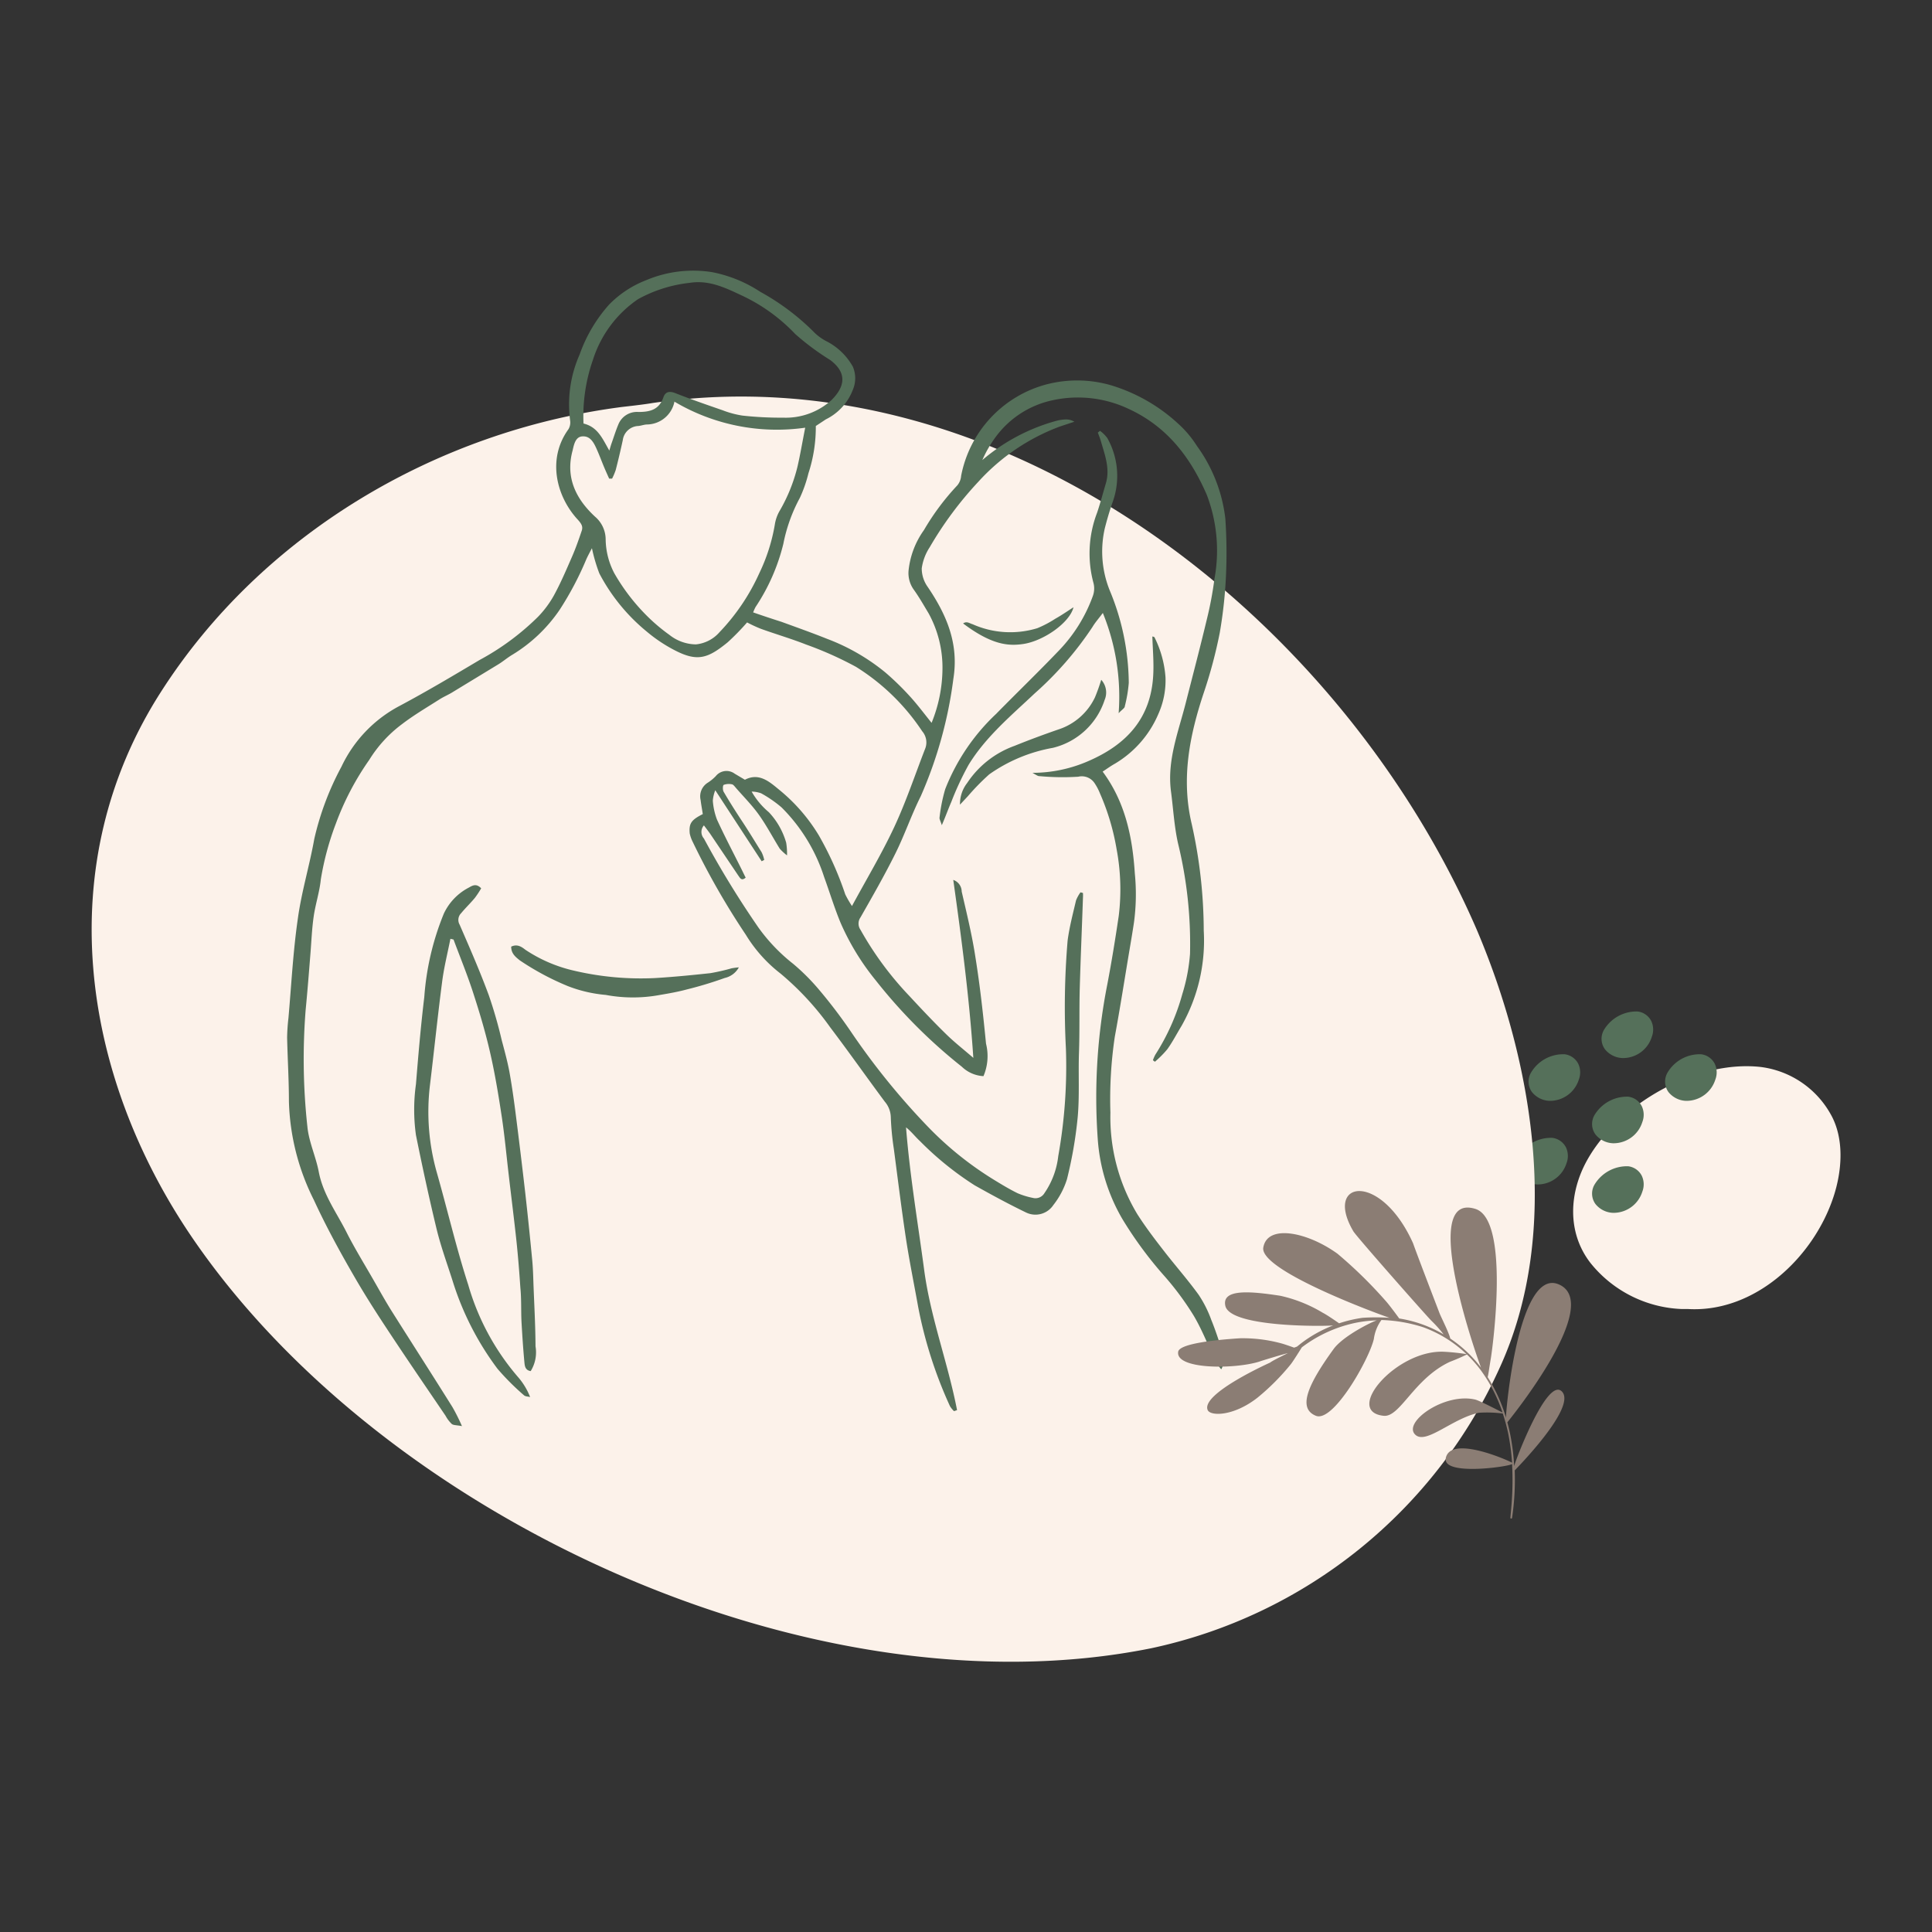
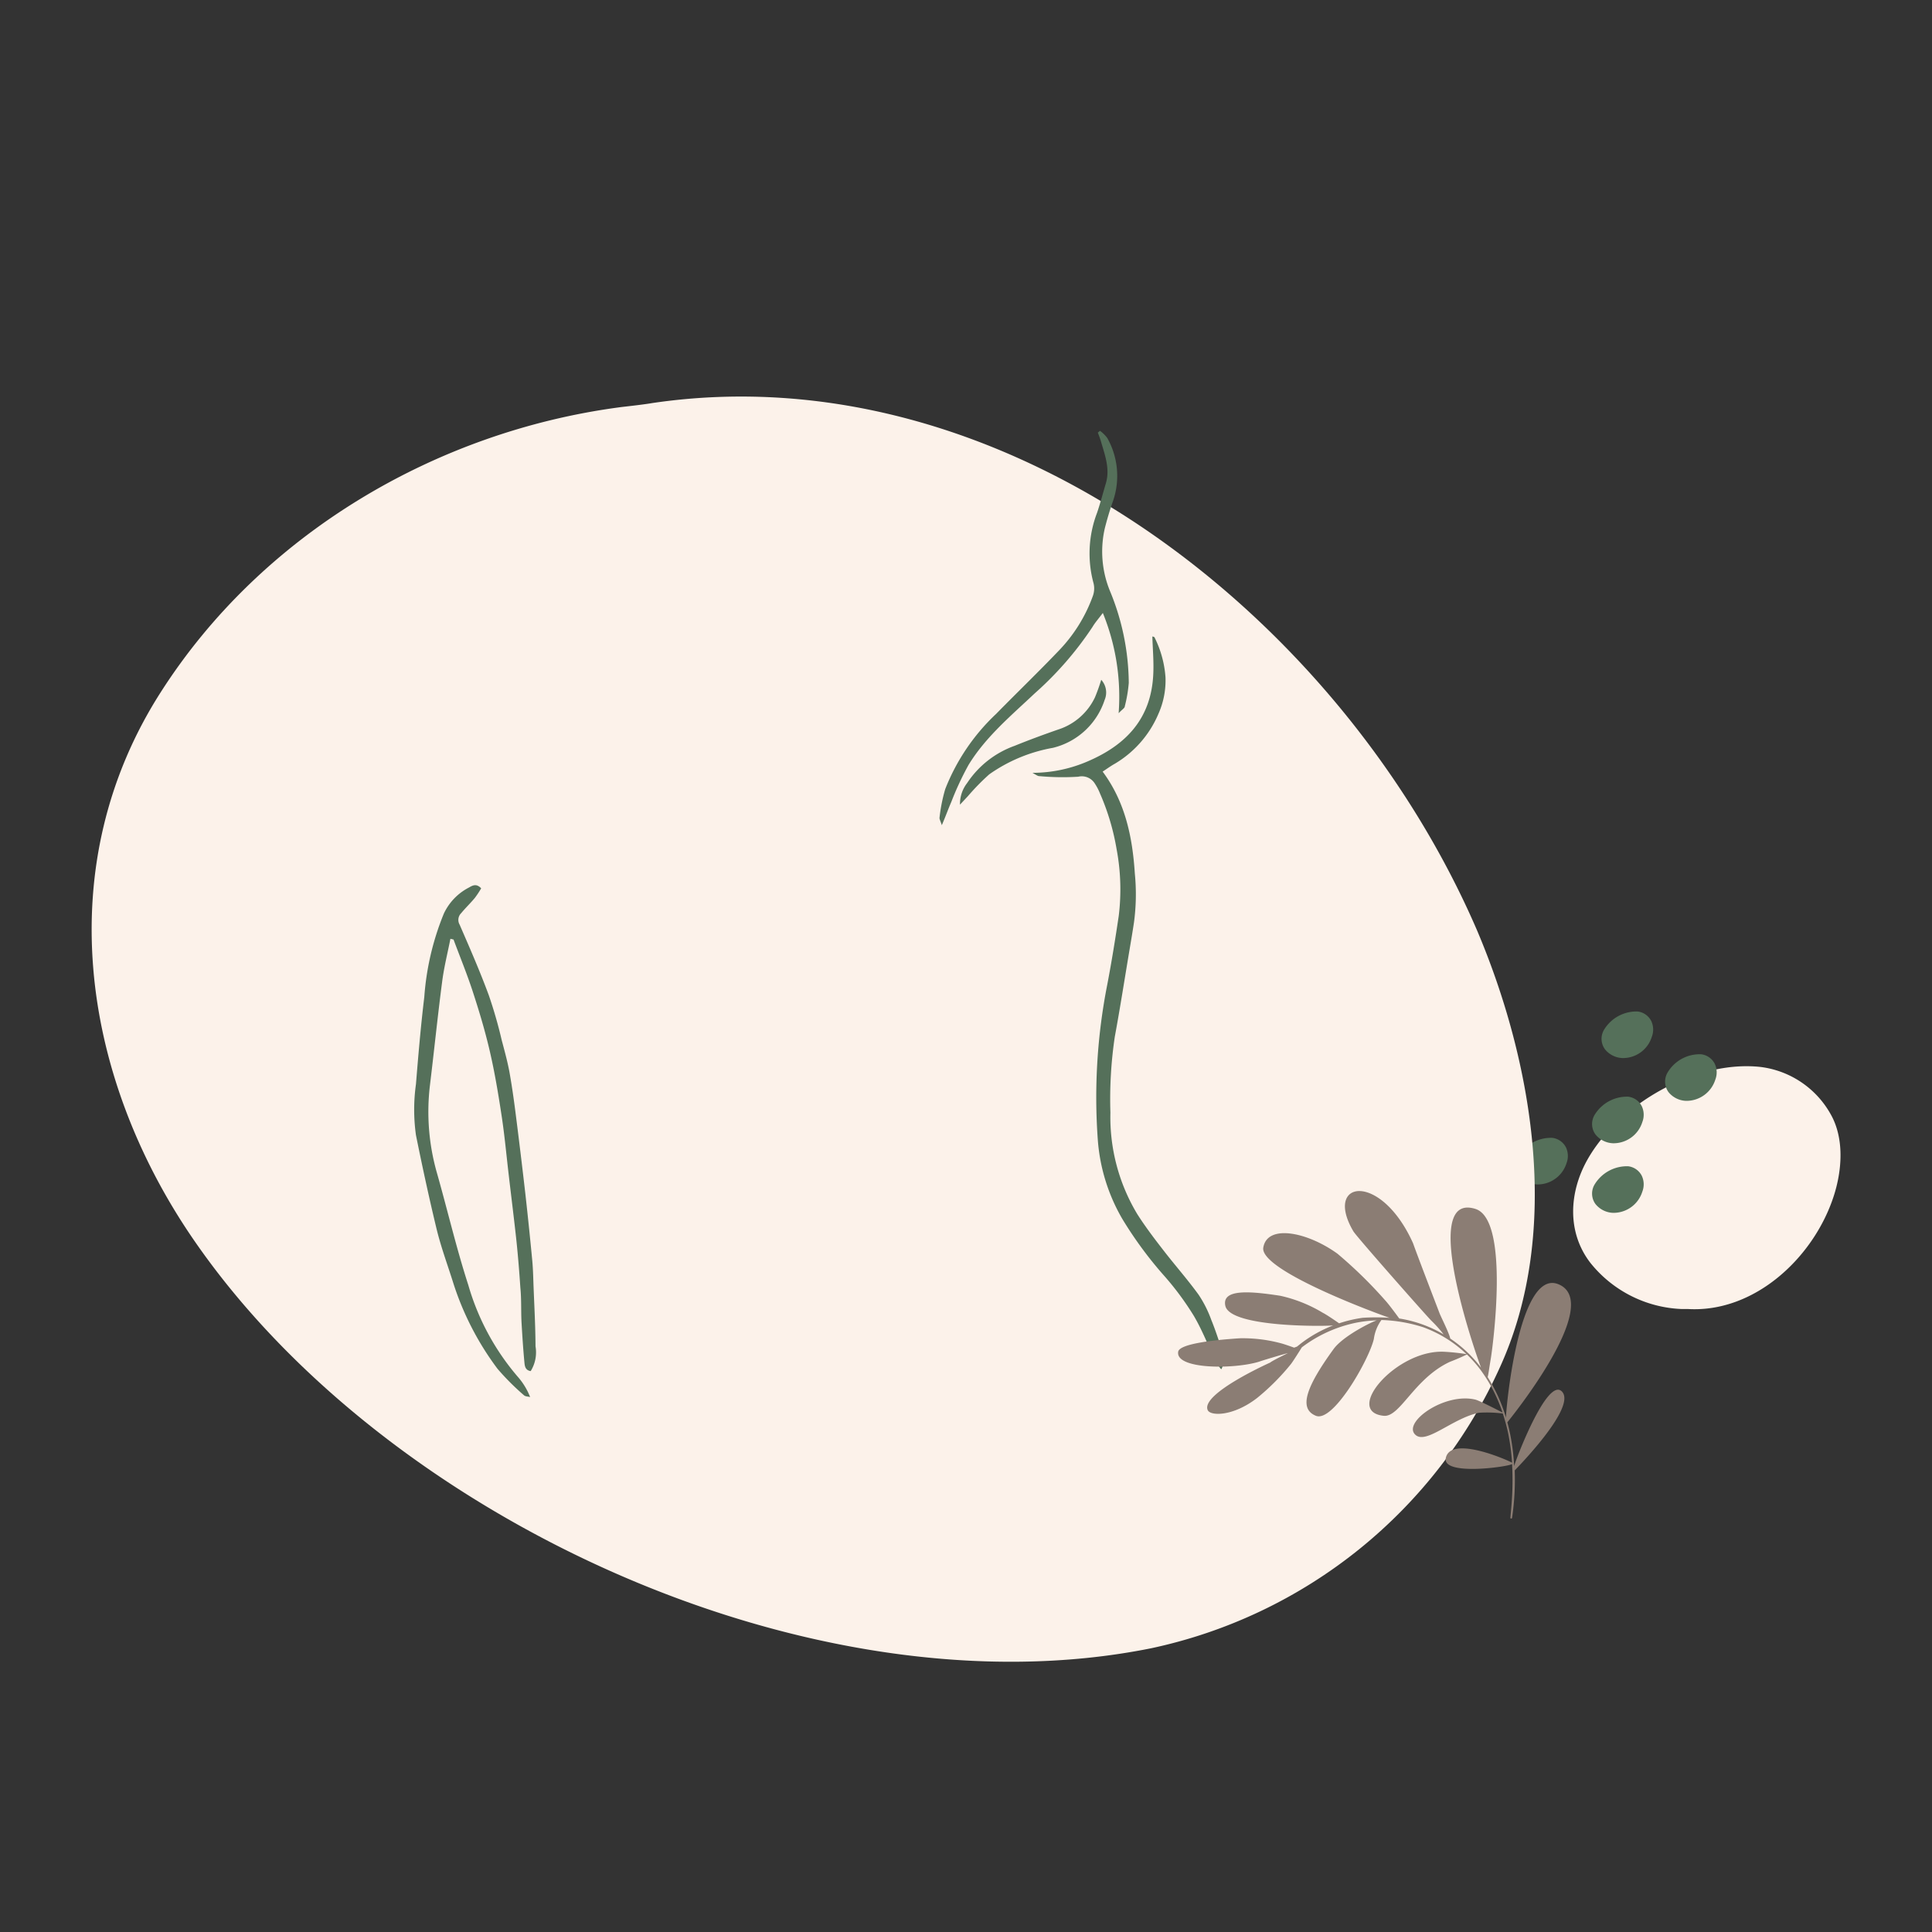
<svg xmlns="http://www.w3.org/2000/svg" id="e411182b-4a35-4c26-bc4a-e5661d46c676" data-name="Calque 1" width="72mm" height="72mm" viewBox="0 0 204.09 204.09">
  <rect x="0" y="0" width="204.09" height="204.09" fill="#333333" stroke="none" />
  <g id="a3a73150-5840-473e-9866-e8a7e0b0ba85" data-name="Groupe 333">
    <path id="bf772cec-d70f-4a8d-b5d6-727b0e616959" data-name="Tracé 91" d="M178.29,138.28c-.21,0-.62,0-.67,0A13,13,0,0,1,168,133.4c-2.49-3.23-2.25-7.44-.32-10.88,3.32-5.9,11.47-10.56,18.3-9.81a9.88,9.88,0,0,1,7.41,5c1.47,2.59,1.19,6,.3,8.7C191.58,132.85,185.35,138.7,178.29,138.28Z" style="fill:#fcf2ea" />
    <g id="a20875b5-6f88-40be-a6b1-dff4ee69339b" data-name="Groupe 84">
      <path id="a81ed324-4a30-4c33-8041-2006b4b587b1" data-name="Tracé 80" d="M170.51,128.12h-.12a2.5,2.5,0,0,1-1.85-.93,1.87,1.87,0,0,1-.07-2.1,4,4,0,0,1,3.53-1.89,1.87,1.87,0,0,1,1.43,1,2.13,2.13,0,0,1,.06,1.68A3.19,3.19,0,0,1,170.51,128.12Z" style="fill:#55705a" />
      <path id="a08f8ca1-196a-4b64-84c6-92b5515e333b" data-name="Tracé 81" d="M162.5,125.12h-.12a2.5,2.5,0,0,1-1.85-.93,1.87,1.87,0,0,1-.07-2.1,3.94,3.94,0,0,1,3.53-1.89,1.87,1.87,0,0,1,1.43,1,2.13,2.13,0,0,1,.06,1.68A3.2,3.2,0,0,1,162.5,125.12Z" style="fill:#55705a" />
      <path id="ea35cc41-a8fe-456e-8de7-afe388001222" data-name="Tracé 82" d="M170.51,120.77h-.12a2.5,2.5,0,0,1-1.85-.93,1.87,1.87,0,0,1-.07-2.1,4,4,0,0,1,3.53-1.89,1.87,1.87,0,0,1,1.43,1,2.13,2.13,0,0,1,.06,1.68A3.19,3.19,0,0,1,170.51,120.77Z" style="fill:#55705a" />
      <path id="e5075b4c-4c70-4299-a224-b57760cdcbf3" data-name="Tracé 85" d="M178.22,116.29h-.12a2.5,2.5,0,0,1-1.85-.93,1.89,1.89,0,0,1-.07-2.1,3.94,3.94,0,0,1,3.53-1.89,1.87,1.87,0,0,1,1.43,1,2.13,2.13,0,0,1,.06,1.68A3.2,3.2,0,0,1,178.22,116.29Z" style="fill:#55705a" />
      <path id="aa9a472e-7789-4d43-8440-00e5ee4a7d9b" data-name="Tracé 84" d="M171.51,111.77h-.12a2.5,2.5,0,0,1-1.85-.93,1.87,1.87,0,0,1-.07-2.1,4,4,0,0,1,3.53-1.89,1.87,1.87,0,0,1,1.43,1,2.13,2.13,0,0,1,.06,1.68A3.19,3.19,0,0,1,171.51,111.77Z" style="fill:#55705a" />
-       <path id="af9f9335-9c3f-4db5-ba9f-e7176439671e" data-name="Tracé 83" d="M163.8,116.29h-.12a2.5,2.5,0,0,1-1.85-.93,1.87,1.87,0,0,1-.07-2.1,3.94,3.94,0,0,1,3.53-1.89,1.87,1.87,0,0,1,1.43,1,2.13,2.13,0,0,1,.06,1.68A3.2,3.2,0,0,1,163.8,116.29Z" style="fill:#55705a" />
    </g>
    <path id="acb7b653-c1b6-4918-9e0e-7988b5096b98" data-name="Tracé 59" d="M68.89,42.58c-1.09.19-3.25.41-3.48.45C46.1,45.61,27.7,56.36,17,73.09c-11.69,18.23-8.48,40.37,3.31,57.66,20.27,29.69,65.57,50.55,101.28,43.37a52.43,52.43,0,0,0,36.89-29.76C165,130,161.92,112.13,156,98.21,141.68,65.11,106,37.1,68.89,42.58Z" style="fill:#fcf2ea" />
    <g id="b8844932-f857-4325-acf6-7cc03c8aaa14" data-name="Groupe 91">
-       <path id="ee016e09-d580-4f2f-b8a1-1e94770a06b9" data-name="Tracé 115" d="M74.24,86c-.08-.54-.17-1-.23-1.49a1.7,1.7,0,0,1,.79-1.85,4.73,4.73,0,0,0,.81-.67,1.45,1.45,0,0,1,2-.26l0,0,1.08.64c1.47-.77,2.57.19,3.55,1a18.57,18.57,0,0,1,4.26,4.88,34.46,34.46,0,0,1,2.79,6.23A11.38,11.38,0,0,0,90,95.71c1.58-2.92,3.19-5.6,4.5-8.42,1.23-2.65,2.16-5.44,3.22-8.17a1.8,1.8,0,0,0-.3-1.87,22.91,22.91,0,0,0-7-6.81,37.5,37.5,0,0,0-5.26-2.35c-1.57-.62-3.19-1.09-4.77-1.66a14.57,14.57,0,0,1-1.47-.68,25.4,25.4,0,0,1-2.05,2.1c-2.08,1.7-3.19,2.08-5.56.86a15.88,15.88,0,0,1-3-2,19.84,19.84,0,0,1-5-6.14,17.62,17.62,0,0,1-.78-2.66c-.22.42-.42.79-.59,1.16a33.47,33.47,0,0,1-2.81,5.33,16.18,16.18,0,0,1-5,4.76c-.51.3-1,.72-1.46,1-1.64,1-3.29,2-4.93,3-.45.27-.93.47-1.36.75-1.32.84-2.68,1.64-3.92,2.59A13.67,13.67,0,0,0,39,80.28,29.26,29.26,0,0,0,35.48,87a30.08,30.08,0,0,0-1.59,5.9c-.13,1.31-.56,2.58-.75,3.89s-.24,2.63-.35,4c-.16,2-.31,3.92-.5,5.87A65.65,65.65,0,0,0,32.47,119c.15,1.61.89,3.16,1.2,4.77.46,2.45,1.94,4.39,3,6.53.84,1.64,1.81,3.22,2.73,4.82.68,1.18,1.34,2.38,2.07,3.53,2.1,3.33,4.23,6.64,6.33,10a20.57,20.57,0,0,1,1,2c-.57-.11-.9-.08-1.08-.23a3.42,3.42,0,0,1-.65-.86c-1.69-2.49-3.41-5-5.07-7.49s-3.15-4.75-4.57-7.21c-1.53-2.64-3-5.33-4.27-8.09a24.59,24.59,0,0,1-2.64-10.43c0-2.24-.14-4.49-.19-6.74a20.17,20.17,0,0,1,.14-2.05c.31-3.52.49-7.06,1-10.56.39-2.81,1.23-5.56,1.73-8.37a30.18,30.18,0,0,1,2.87-7.63,14,14,0,0,1,6.14-6.42c2.87-1.53,5.66-3.19,8.45-4.85a26.89,26.89,0,0,0,6.18-4.57,10.79,10.79,0,0,0,1.65-2.21c.73-1.33,1.33-2.74,1.94-4.14.38-.87.7-1.78,1-2.67.19-.5,0-.79-.38-1.22-2.23-2.39-3.32-6.37-1-9.57a1.39,1.39,0,0,0,.18-.89,13,13,0,0,1,1-7,15.8,15.8,0,0,1,3.11-5.27,11,11,0,0,1,3.89-2.57,12.76,12.76,0,0,1,7-.86,14.19,14.19,0,0,1,5.09,2.08A25,25,0,0,1,86.1,35.2a5.39,5.39,0,0,0,1.17.83,6.68,6.68,0,0,1,2.82,2.7,3.11,3.11,0,0,1,0,2.45,5.77,5.77,0,0,1-2.85,3.12L86.18,45a15.7,15.7,0,0,1-.78,5,14.06,14.06,0,0,1-.91,2.6,17.05,17.05,0,0,0-1.74,4.85,21,21,0,0,1-2.94,6.68,5.62,5.62,0,0,0-.25.56c1,.35,2,.68,3,1,1.62.59,3.25,1.17,4.85,1.81a21.78,21.78,0,0,1,6.12,3.54,29.1,29.1,0,0,1,2.58,2.51c.78.85,1.47,1.78,2.3,2.81a15.4,15.4,0,0,0,1.15-5.68A11.91,11.91,0,0,0,98.1,64.8c-.52-.86-1-1.72-1.6-2.55a3,3,0,0,1-.52-2A8.92,8.92,0,0,1,97.6,56a26,26,0,0,1,3.53-4.73,1.77,1.77,0,0,0,.4-1,12.43,12.43,0,0,1,9-9.66,12.85,12.85,0,0,1,6.77.07,18.17,18.17,0,0,1,7.14,4.06,11.31,11.31,0,0,1,2,2.37,16.21,16.21,0,0,1,3,7.67,52.72,52.72,0,0,1,.08,5.76,47.89,47.89,0,0,1-.67,6.31,50.06,50.06,0,0,1-1.67,6.28c-1.52,4.55-2.43,9.11-1.29,13.92a52,52,0,0,1,1.27,11.26,18.27,18.27,0,0,1-2.35,10.07c-.5.82-.94,1.68-1.5,2.46a10.89,10.89,0,0,1-1.31,1.32l-.21-.16a4.23,4.23,0,0,1,.25-.58,23.27,23.27,0,0,0,2.86-6.42,19.14,19.14,0,0,0,.81-4.24,44.61,44.61,0,0,0-1.27-11.68c-.4-1.79-.5-3.65-.74-5.47-.43-3.27.77-6.26,1.55-9.32s1.53-5.91,2.24-8.88a38.07,38.07,0,0,0,.8-4.26,16.5,16.5,0,0,0-.81-8.88c-1.7-3.92-4.16-7.18-8.22-9.06a12.54,12.54,0,0,0-8.11-.92,10.05,10.05,0,0,0-5.88,3.75,12.63,12.63,0,0,0-1.5,2.56,20.26,20.26,0,0,1,7.84-4.15,4.36,4.36,0,0,1,.95-.14,1.68,1.68,0,0,1,.93.24l-1.54.51a22,22,0,0,0-8.6,5.83,38.23,38.23,0,0,0-5.14,6.92,5.4,5.4,0,0,0-.84,2.23A3.36,3.36,0,0,0,98,62c2,2.95,3.31,6,2.71,9.71A44.89,44.89,0,0,1,97.27,84.1c-1,2-1.7,4.08-2.68,6.05-1.14,2.3-2.42,4.53-3.69,6.76a1.14,1.14,0,0,0,0,1.31,34.49,34.49,0,0,0,5.17,7c1.26,1.36,2.53,2.71,3.85,4,.85.84,1.8,1.58,2.9,2.53-.43-6.4-1.24-12.53-2.12-18.8a1.31,1.31,0,0,1,.89,1.23c.53,2.31,1.1,4.61,1.46,7,.48,3,.81,6,1.11,9.07a5.39,5.39,0,0,1-.27,3.43,3.56,3.56,0,0,1-2.29-1,55.35,55.35,0,0,1-9.1-9.13,26.11,26.11,0,0,1-3.7-6.06c-.66-1.59-1.16-3.25-1.75-4.87a18.25,18.25,0,0,0-4.49-7.33,12.77,12.77,0,0,0-2.16-1.49,3.13,3.13,0,0,0-1-.18,8,8,0,0,0,1.82,2.18,7.84,7.84,0,0,1,1.83,3.22,7.48,7.48,0,0,1,.09,1.34,5.19,5.19,0,0,1-.77-.71c-.72-1.16-1.36-2.38-2.14-3.49s-1.69-2-2.55-3c-.1-.12-.23-.29-.37-.31a1.58,1.58,0,0,0-.86.06c-.11.07-.12.55,0,.74.63,1.08,1.3,2.13,2,3.19s1.33,2.11,2,3.18a3.46,3.46,0,0,1,.28.82l-.27.14-4.9-7.5a3.76,3.76,0,0,0-.26,1.1,7,7,0,0,0,.44,2c.82,1.79,1.74,3.53,2.62,5.3.14.28.27.56.41.83-.46.4-.61,0-.78-.22L75,88.05c-.2-.28-.41-.55-.64-.86a1.05,1.05,0,0,0,0,1.39A100.45,100.45,0,0,0,80.13,98a18.83,18.83,0,0,0,3.65,3.81,22.52,22.52,0,0,1,2.8,2.81A52.94,52.94,0,0,1,89.9,109,75.6,75.6,0,0,0,98,119a35.4,35.4,0,0,0,7,5.63c.82.5,1.64,1,2.5,1.42a8.21,8.21,0,0,0,1.6.49,1.1,1.1,0,0,0,1.23-.5,8.58,8.58,0,0,0,1.46-3.91,53.9,53.9,0,0,0,.81-11.35,83.85,83.85,0,0,1,.18-11.43c.19-1.43.56-2.83.89-4.24a3.92,3.92,0,0,1,.47-.85l.26.07a4.36,4.36,0,0,1,0,.51c-.11,3.21-.25,6.42-.34,9.63-.06,2.24,0,4.49-.08,6.73s.07,4.59-.14,6.86a44.76,44.76,0,0,1-1.13,6.51,8.52,8.52,0,0,1-1.44,2.73,2.27,2.27,0,0,1-2.89.78c-1.84-.89-3.63-1.86-5.41-2.86a33.09,33.09,0,0,1-5.8-4.69c-.49-.45-.9-1-1.46-1.44.4,5.08,1.25,10.07,1.92,15.09s2.51,9.81,3.47,14.78l-.32.11a2.7,2.7,0,0,1-.43-.53A45.91,45.91,0,0,1,97,138.1c-.43-2.4-.92-4.8-1.29-7.21-.48-3.17-.87-6.36-1.29-9.54a29,29,0,0,1-.32-3.35,2.6,2.6,0,0,0-.63-1.62c-1.94-2.61-3.81-5.27-5.78-7.87a30.19,30.19,0,0,0-5.23-5.66,15.13,15.13,0,0,1-3.67-4.1,79.91,79.91,0,0,1-5.61-9.81,3.72,3.72,0,0,1-.32-.9C72.77,87,73,86.62,74.24,86Zm-3-43.54a3,3,0,0,1-2.86,2.38c-.32,0-.63.13-.95.16a1.72,1.72,0,0,0-1.64,1.49c-.23,1.06-.48,2.12-.75,3.17a7.14,7.14,0,0,1-.38.9h-.31c-.17-.38-.34-.75-.5-1.13-.31-.73-.58-1.49-.92-2.21s-.73-1.18-1.44-1.12-.86.88-1,1.48c-.78,2.85.34,5.12,2.37,7a3.17,3.17,0,0,1,1.12,2.38,7.9,7.9,0,0,0,.91,3.59A21.17,21.17,0,0,0,68,64.71a19.11,19.11,0,0,0,2.72,2.36,4.58,4.58,0,0,0,2.8,1A3.8,3.8,0,0,0,76,66.79a22.19,22.19,0,0,0,4.22-6.26,19.12,19.12,0,0,0,1.63-5.12,4.21,4.21,0,0,1,.46-1.36,17.59,17.59,0,0,0,1.94-4.78c.3-1.31.52-2.64.81-4.09a21.24,21.24,0,0,1-13.83-2.76Zm-6.88,5.16c.08-.26.15-.52.24-.78.24-.67.45-1.36.72-2a2.11,2.11,0,0,1,2.12-1.32c1.27,0,2.19-.26,2.64-1.55.21-.6.64-.68,1.26-.44,1.64.65,3.32,1.23,5,1.81a10,10,0,0,0,2.08.56,36.66,36.66,0,0,0,4.32.22,7.18,7.18,0,0,0,5.09-1.85c1.43-1.42,1.69-2.87-.13-4.24A26.89,26.89,0,0,1,84,35.28a18.58,18.58,0,0,0-5.63-4.06c-1.72-.81-3.47-1.67-5.52-1.34a14.49,14.49,0,0,0-5.46,1.73A12.22,12.22,0,0,0,62.64,38a18,18,0,0,0-1,6.74c1.52.37,2,1.6,2.74,2.88Z" style="fill:#55705a" />
      <path id="bc3c7f5e-6442-41b6-b3d2-e924cba73ef4" data-name="Tracé 116" d="M47.58,99.17c-.3,1.53-.68,3-.88,4.59-.47,3.61-.84,7.24-1.28,10.87a23.52,23.52,0,0,0,.74,9.29c1.12,3.94,2.05,7.94,3.31,11.83a25.81,25.81,0,0,0,5.23,9.69A7.19,7.19,0,0,1,56,147.58c-.21-.06-.49-.05-.64-.18a26.44,26.44,0,0,1-2.8-2.8,30.55,30.55,0,0,1-4.75-9.3c-.57-1.79-1.22-3.57-1.67-5.39-.8-3.31-1.52-6.64-2.2-10a19.39,19.39,0,0,1,0-5.38c.25-3.07.51-6.14.88-9.2a28.58,28.58,0,0,1,2.07-8.83,5.92,5.92,0,0,1,2.62-2.73c.36-.2.79-.5,1.32.07a9.73,9.73,0,0,1-.66,1c-.46.56-1,1.07-1.45,1.62a1,1,0,0,0-.17,1.21c1.07,2.46,2.15,4.93,3.08,7.45A48,48,0,0,1,53,109.88c.29,1.09.59,2.18.8,3.28.25,1.38.45,2.77.63,4.16q.56,4.37,1.06,8.73.4,3.57.74,7.15c.09,1,.1,1.92.14,2.89.08,2,.19,4.08.2,6.13a3.76,3.76,0,0,1-.51,2.62c-.62-.1-.63-.61-.67-1-.13-1.4-.22-2.8-.3-4.2-.06-1.2,0-2.4-.12-3.6-.11-1.64-.24-3.28-.41-4.91-.25-2.32-.54-4.62-.81-6.93-.25-2.11-.44-4.23-.76-6.33-.35-2.3-.73-4.6-1.26-6.87s-1.14-4.26-1.82-6.35c-.6-1.82-1.33-3.6-2-5.4Z" style="fill:#55705a" />
      <path id="aa081552-afed-49bd-9b7b-35aaedb151cf" data-name="Tracé 117" d="M109.06,81.64a14.79,14.79,0,0,0,5.86-1.22c4-1.72,6.71-4.48,6.91-9.25.06-1.3-.06-2.61-.1-3.93.09,0,.21.05.23.09a11.17,11.17,0,0,1,1.16,4.23,8.66,8.66,0,0,1-.75,3.85,11.19,11.19,0,0,1-4.59,5.26c-.45.25-.87.56-1.3.84,2.39,3.22,3.15,6.91,3.4,10.77a22.26,22.26,0,0,1-.09,5.16c-.15,1-.3,1.89-.46,2.83-.52,3.09-1,6.19-1.57,9.27a44.93,44.93,0,0,0-.46,8,19.85,19.85,0,0,0,2.86,10.75c.82,1.28,1.74,2.5,2.68,3.71,1.23,1.6,2.58,3.12,3.77,4.76a12.25,12.25,0,0,1,1.35,2.68c.44,1.07.79,2.18,1.16,3.28a2.22,2.22,0,0,1-.11,1.93,6.13,6.13,0,0,1-.57-.77c-.77-1.63-1.42-3.34-2.33-4.88a30.41,30.41,0,0,0-3.06-4.15,41.37,41.37,0,0,1-4.5-6.1,19.42,19.42,0,0,1-2.58-8.32,61.6,61.6,0,0,1,1-16.43c.46-2.4.85-4.83,1.21-7.25a23,23,0,0,0-.23-7.07,24.89,24.89,0,0,0-1.75-5.86,5.72,5.72,0,0,0-.56-1.07,1.62,1.62,0,0,0-1.74-.7,26.36,26.36,0,0,1-4.07-.06C109.62,82,109.46,81.85,109.06,81.64Z" style="fill:#55705a" />
      <path id="b42e996a-9cfa-4999-978c-0b18d78dff90" data-name="Tracé 118" d="M116.2,45.51a3.7,3.7,0,0,1,.77.76,8.17,8.17,0,0,1,.57,6.76c-.32.91-.59,1.83-.83,2.77a11,11,0,0,0,.53,6.6,25.83,25.83,0,0,1,2,9.74,14.83,14.83,0,0,1-.42,2.47c0,.19-.29.34-.65.73a23.41,23.41,0,0,0-1.67-10.59c-.42.57-.81,1-1.1,1.49a35.7,35.7,0,0,1-6.09,7c-2.51,2.37-5.19,4.6-7,7.57a31.52,31.52,0,0,0-1.82,3.91c-.32.73-.58,1.48-1,2.45-.13-.43-.27-.64-.24-.81a17.51,17.51,0,0,1,.6-3,21.81,21.81,0,0,1,5.36-7.93c2.22-2.26,4.5-4.46,6.69-6.75A16.26,16.26,0,0,0,115.43,63a2.32,2.32,0,0,0,.09-1.38,12,12,0,0,1,.37-7.45c.34-1,.62-2.07.93-3.11.46-1.56-.11-3-.53-4.47-.09-.3-.21-.6-.32-.89Z" style="fill:#55705a" />
-       <path id="f2a4f8ea-dbac-4e0f-aa71-c54fc7776a71" data-name="Tracé 119" d="M54,100c.63-.3,1.08,0,1.5.33a15.41,15.41,0,0,0,5.06,2.19,30.88,30.88,0,0,0,8.62.8c2-.12,3.92-.31,5.87-.52a21.76,21.76,0,0,0,2.23-.51,7.07,7.07,0,0,1,.77-.1,2.26,2.26,0,0,1-1.49,1.12,40.56,40.56,0,0,1-4,1.21c-.93.25-1.88.42-2.83.58a15.6,15.6,0,0,1-5.74,0,14.42,14.42,0,0,1-4-.93,28.2,28.2,0,0,1-5.08-2.72C54.45,101.08,54,100.73,54,100Z" style="fill:#55705a" />
      <path id="afe7977e-1dab-4fcb-87a0-06845924d603" data-name="Tracé 120" d="M101.41,85a3.61,3.61,0,0,1,.76-2.29,10.09,10.09,0,0,1,5-3.92c1.53-.62,3.07-1.19,4.63-1.73a6.48,6.48,0,0,0,3.87-3.4,19.32,19.32,0,0,0,.66-1.85,2,2,0,0,1,.36,2.13A7.65,7.65,0,0,1,111.22,79a16.69,16.69,0,0,0-6.72,2.8,24.43,24.43,0,0,0-2.25,2.3Z" style="fill:#55705a" />
-       <path id="acdc6564-409c-4823-abd6-1706ae9a0203" data-name="Tracé 121" d="M113.4,64.15c-.39,1.62-3.15,3.56-5.31,3.88-1.56.23-3.32.11-6.35-2.17.39-.28.69,0,1,.08a9.78,9.78,0,0,0,6.84.42,11.48,11.48,0,0,0,1.9-1C112.13,65,112.76,64.56,113.4,64.15Z" style="fill:#55705a" />
    </g>
    <path id="f6f3db42-5bfb-4e7a-8167-1f480cc43218" data-name="Tracé 89" d="M124.46,142.79c.14-.83,3.71-1.24,6.53-1.42a15.56,15.56,0,0,1,4.29.52c.33.08,1,.32,1.43.47l.3-.11.44-.35a13.57,13.57,0,0,1,3.39-1.89c-.4.09-10.89.29-11.4-2.07-.4-1.85,2.78-1.52,5.8-1.06a14.89,14.89,0,0,1,4.5,1.8c.44.22,1.46.93,1.72,1.11a13.86,13.86,0,0,1,2.47-.58,21,21,0,0,1,2.86,0c-.26-.06-13.76-4.91-13.34-7.42s4.66-1.65,7.84.65a47.12,47.12,0,0,1,5.05,4.94c.4.43,1.31,1.68,1.47,1.9a13.33,13.33,0,0,1,4.69,1.68,13.34,13.34,0,0,0-1.28-1.43c-.42-.4-7.9-8.87-8.25-9.45-3.18-5.39,2.86-6.39,6.3,1.25.51,1.45,2.8,7.39,2.82,7.45.24.56,1,2.07,1.11,2.62a13.63,13.63,0,0,1,3.26,3.08c-.18-.34-6.76-18.73-.59-16.77,3.65,1.17,1.8,14.71,1.61,15.83s-.25,1.68-.33,1.93a17.09,17.09,0,0,1,1.94,4.29c-.06-.41,1.29-15.81,5.53-14.1,4.91,2-5.3,14.47-5.39,14.59a19,19,0,0,1,.45,2.09,22.06,22.06,0,0,1,.27,2.55c0-.26,3.49-9.57,5.06-7.88s-4.94,8.24-5,8.32a27.34,27.34,0,0,1-.28,5,.09.09,0,0,1-.18,0l.09-1a31.78,31.78,0,0,0,.09-4.68c-.22.27-7.39,1.31-7-.63.53-2.48,6.78.33,7,.5a24.25,24.25,0,0,0-.4-3.05,19.45,19.45,0,0,0-.58-2.15,12.94,12.94,0,0,0-2.53-.08c-2.83.6-5.59,3.41-6.72,2.31-1.35-1.3,3.1-4.48,6.35-3.7.44.1,2.66,1.26,2.87,1.36a16.2,16.2,0,0,0-2.35-4.54,13.35,13.35,0,0,0-1.41-1.59q-.88.43-1.8.78c-3.8,1.77-5.26,5.89-7,5.7-4.28-.45,1.41-7.08,6.47-6.76,1.09.06,2,.2,2.28.24a13.11,13.11,0,0,0-4.58-2.84,16,16,0,0,0-4.4-.76,4.39,4.39,0,0,0-.8,2c-.48,2.12-4.28,8.86-6.12,8.12s-1.07-3,1.83-7c1-1.44,4.22-3,4.61-3.08a13.15,13.15,0,0,0-2.26.26,14.22,14.22,0,0,0-5.67,2.59c-.26.42-.85,1.36-1.13,1.74a24.23,24.23,0,0,1-3.57,3.59c-2.57,2-5,1.94-5.25,1.28-.71-1.73,6.6-5,6.6-5,.27-.22,1.61-.87,1.88-1-.39.08-3,.87-3,.89C130.43,144.66,124.14,144.68,124.46,142.79Z" style="fill:#8b7d74" />
  </g>
</svg>